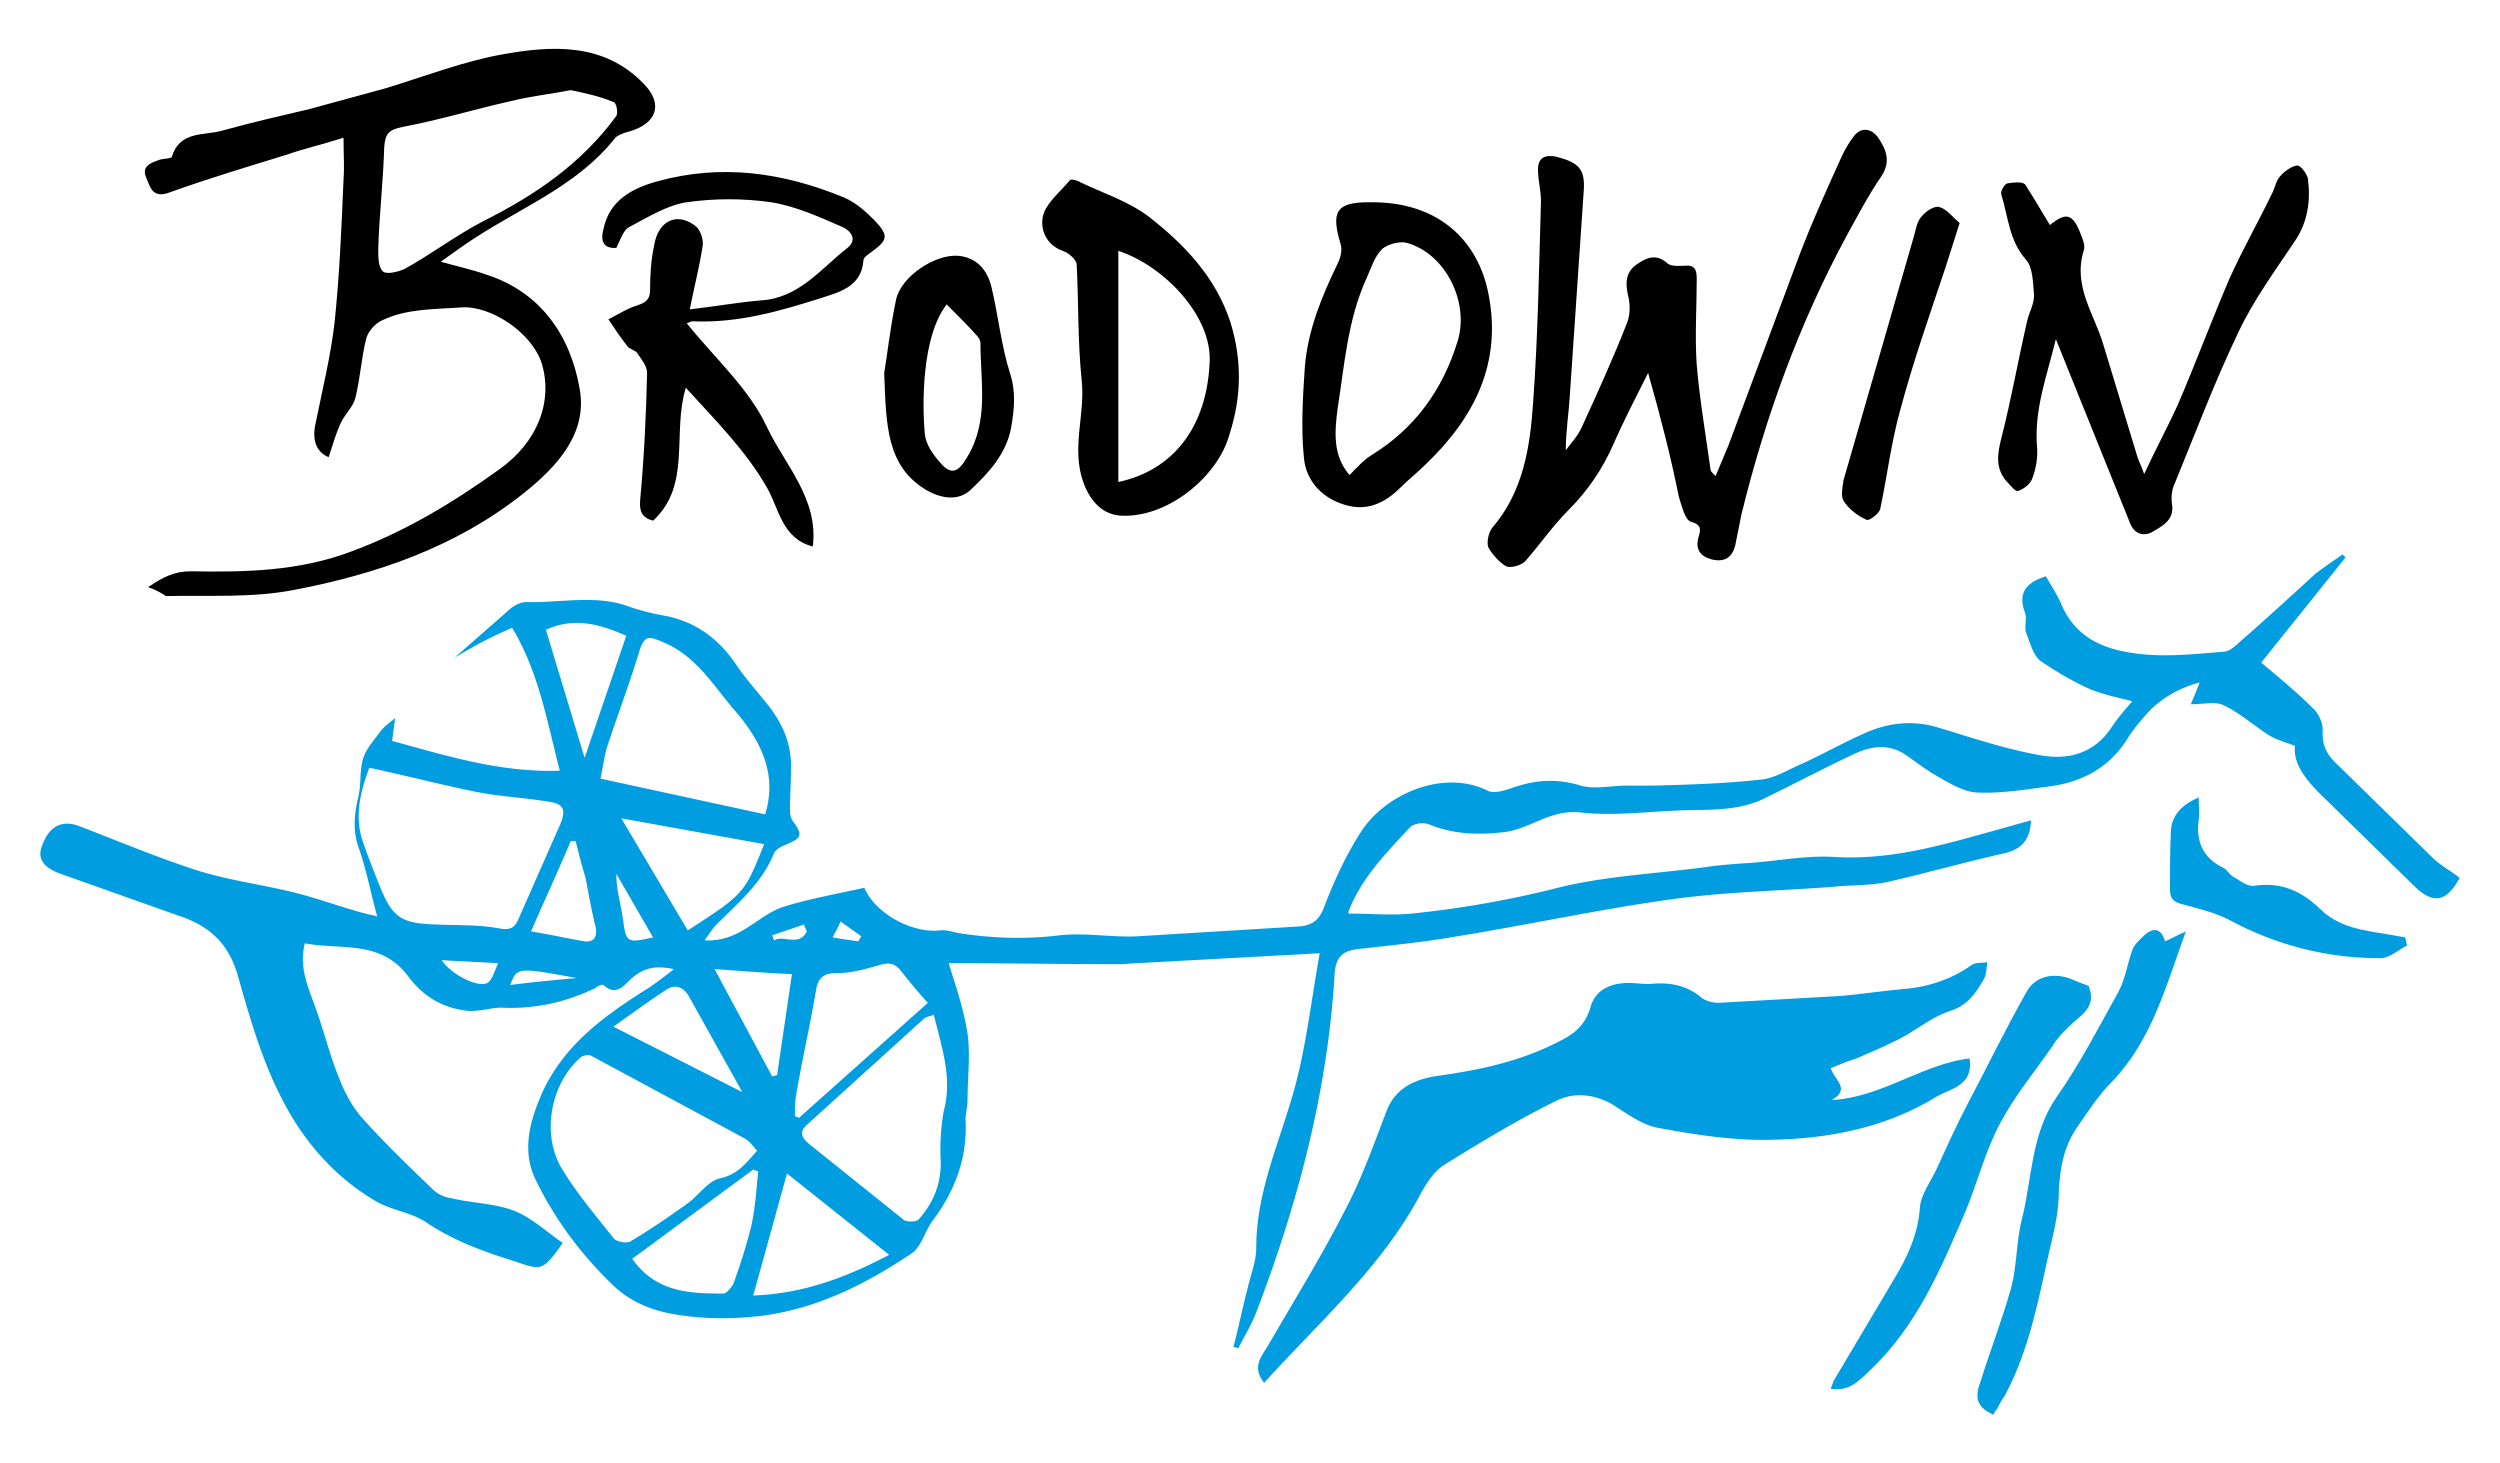
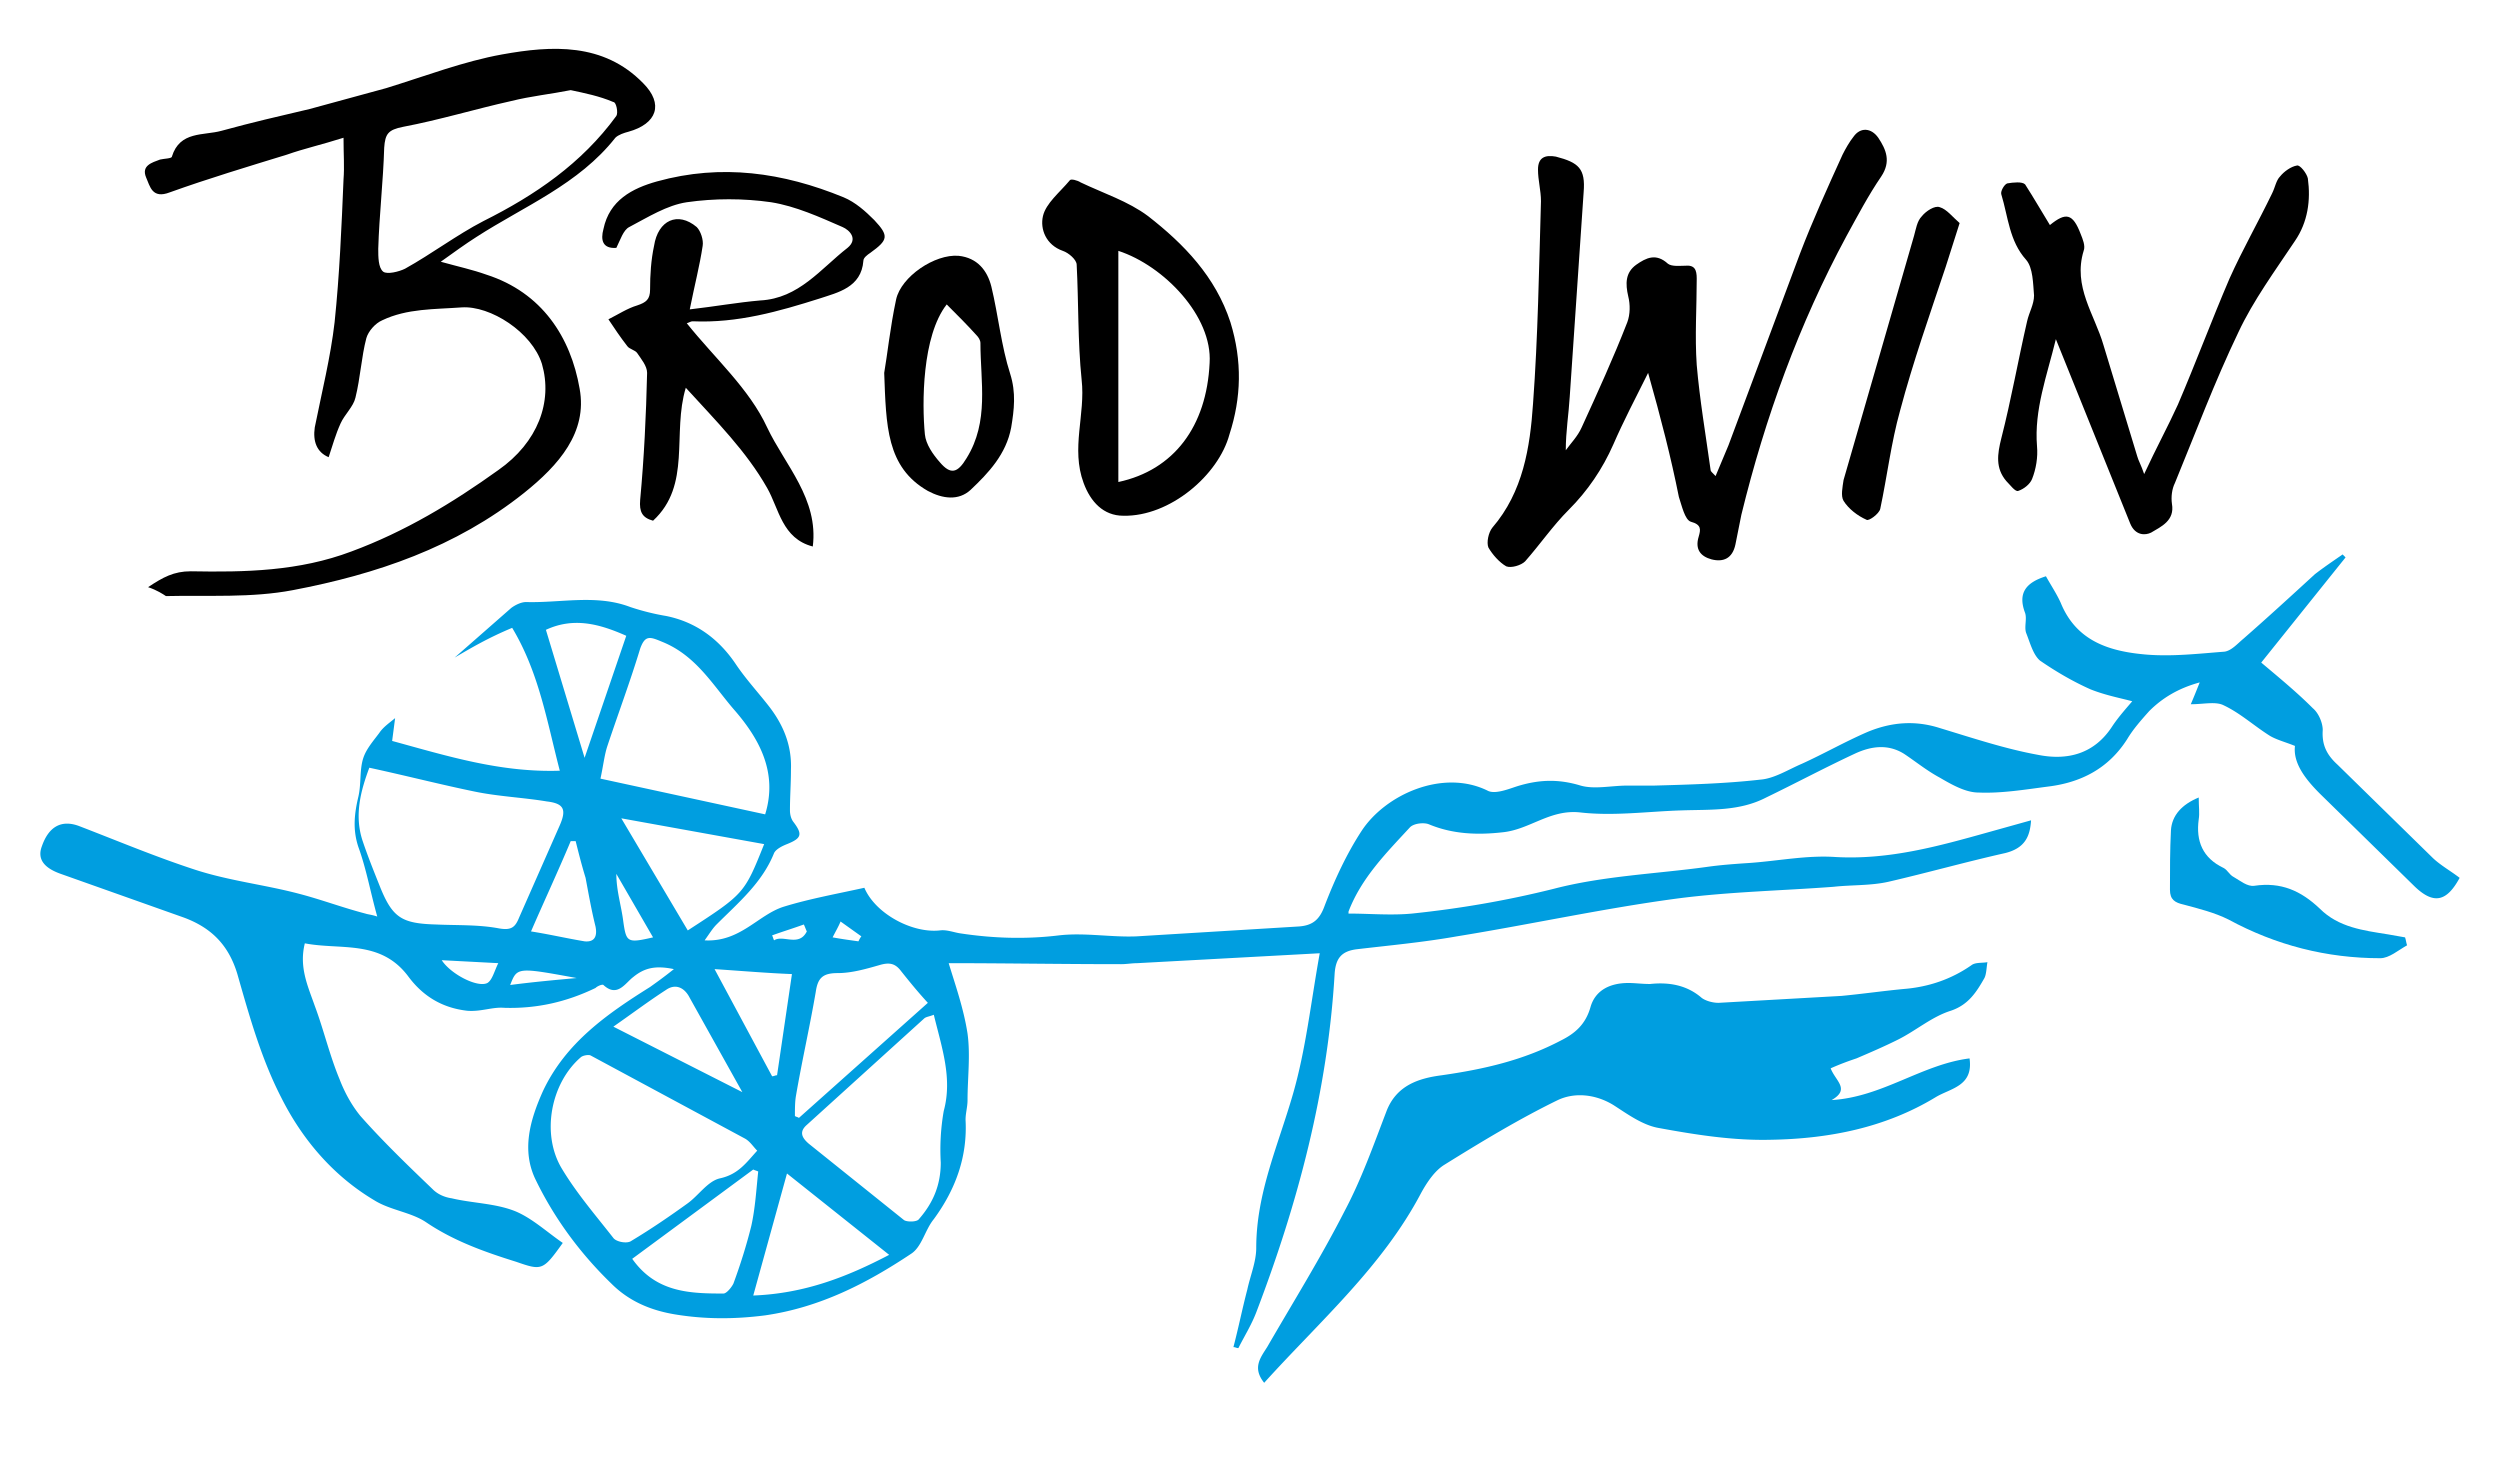
<svg xmlns="http://www.w3.org/2000/svg" width="100%" height="100%" viewBox="0 0 820 480" fill-rule="evenodd" stroke-linejoin="round" stroke-miterlimit="2">
  <style>.B{fill-rule:nonzero}.C{fill:#009ee0}</style>
  <path d="M149.12 215.694l18.548-16.269c1.302-.976 3.254-1.953 4.881-1.953 11.389.326 23.104-2.603 34.167 1.627 3.905 1.301 7.811 2.278 11.715 2.93 9.763 1.952 17.247 7.484 22.779 15.618 3.254 4.881 7.158 9.112 10.737 13.667 4.883 6.183 7.811 13.016 7.485 21.151 0 4.555-.325 8.786-.325 13.342 0 1.301.325 2.603.976 3.58 3.253 4.231 2.928 5.532-1.952 7.484-1.627.651-3.58 1.627-4.231 2.928-3.905 9.762-11.715 16.271-18.874 23.43-1.301 1.301-2.277 2.928-3.904 5.206 11.715.651 17.572-8.46 26.033-11.064s17.571-4.23 26.358-6.183c3.579 8.461 15.618 14.969 24.731 13.993 2.276-.325 4.555.651 6.833.976 10.737 1.628 21.477 1.952 32.214.651 8.46-.976 16.921.651 25.382.325l53.366-3.253c4.556-.325 6.834-2.278 8.461-6.835 3.254-8.459 7.159-16.92 12.039-24.405 7.81-12.039 26.683-20.5 41.326-13.341 2.278 1.302 6.509-.326 9.437-1.301 7.16-2.279 13.668-2.605 21.151-.326 4.557 1.301 10.088 0 15.295 0h8.785c11.715-.326 23.43-.652 34.819-1.953 4.556-.326 9.111-3.254 13.667-5.206 7.159-3.253 13.992-7.158 21.476-10.414 7.81-3.253 15.619-3.903 23.756-1.301 10.737 3.254 21.476 6.835 32.214 8.786 9.763 1.953 18.548-.324 24.406-9.437 1.952-2.928 4.555-5.856 6.507-8.134-3.579-.977-8.786-1.952-13.666-3.905-5.857-2.604-11.389-5.857-16.596-9.436-2.278-1.953-3.254-5.858-4.555-9.112-.652-1.952.325-4.556-.326-6.508-2.604-6.834.651-10.088 6.833-12.039 1.628 2.928 3.581 5.856 4.882 8.785 5.206 12.69 16.269 15.944 28.31 16.921 8.459.651 16.921-.326 25.38-.977 2.278-.324 4.231-2.603 6.184-4.229 7.809-6.835 15.619-13.993 23.429-21.152 2.928-2.278 5.857-4.231 9.111-6.508l.976.976-27.659 34.494c6.183 5.205 11.714 9.76 16.921 14.968 1.952 1.627 3.253 4.88 3.253 7.159-.324 4.88 1.303 8.134 4.882 11.389l30.913 30.262c2.603 2.603 6.183 4.555 9.112 6.834-4.23 7.809-8.461 8.785-14.644 2.929l-31.238-30.588c-4.882-4.883-8.786-10.088-8.135-15.62-3.254-1.301-5.858-1.953-8.135-3.254-5.207-3.255-9.762-7.484-15.294-10.088-2.604-1.301-6.508-.325-10.739-.325.977-2.279 1.627-3.906 2.929-7.159-7.158 1.952-12.366 5.206-16.595 9.437-2.604 2.929-5.208 5.857-7.16 9.111-6.181 9.762-15.294 14.318-26.032 15.62-7.484.975-15.294 2.278-22.778 1.952-4.231 0-8.786-2.604-12.69-4.88-4.231-2.279-7.811-5.208-11.715-7.81-5.207-3.256-10.739-2.604-16.27 0-9.763 4.554-19.525 9.76-28.961 14.317-8.786 4.556-18.223 3.905-27.659 4.23-11.064.326-22.453 1.953-33.518.652-9.761-.977-16.27 5.532-25.055 6.507-8.461.977-16.597.652-24.406-2.604-1.628-.65-4.881-.324-6.183.977-7.809 8.46-15.945 16.596-20.174 27.659v.651c6.833 0 13.992.652 20.826 0 15.618-1.627 30.912-4.231 46.532-8.135 16.27-4.231 33.516-4.881 50.111-7.159 4.557-.651 9.113-.975 13.993-1.301 9.437-.652 18.874-2.604 28.311-1.953 17.572.976 33.842-3.579 50.111-8.135l13.994-3.905c-.326 5.206-1.953 9.111-8.461 10.738-13.017 2.929-25.707 6.509-38.398 9.437-5.857 1.302-12.04.977-17.898 1.628-17.246 1.301-34.492 1.626-51.738 3.905-24.081 3.253-47.835 8.46-71.914 12.364-11.064 1.953-21.803 2.928-32.867 4.231-4.88.65-6.832 2.928-7.158 8.134-2.279 38.398-12.041 75.17-25.707 110.964-1.628 4.23-3.904 7.81-5.857 11.713-.652 0-.977-.324-1.627-.324 1.627-6.183 2.928-12.692 4.555-18.873.977-4.556 2.929-9.113 2.929-13.668 0-17.897 7.159-33.516 12.039-50.437 4.231-14.644 5.858-29.938 8.787-46.208l-59.875 3.254c-1.627 0-3.579.326-5.206.326-19.525 0-38.724-.326-56.62-.326 1.952 6.508 4.88 14.644 6.182 23.104.976 7.159 0 14.642 0 21.802 0 2.278-.651 4.23-.651 6.508.651 12.04-3.253 22.779-10.412 32.541-2.929 3.579-3.905 9.111-7.484 11.389-14.644 9.762-29.939 17.572-47.835 20.175-10.088 1.301-19.85 1.301-29.611-.326-7.81-1.301-14.97-4.229-20.826-10.087-10.089-9.762-18.55-21.151-24.731-33.841-4.882-9.763-1.953-19.851 2.277-29.288 7.484-15.943 21.151-25.381 35.144-34.168 2.278-1.626 4.555-3.253 7.81-5.856-6.183-1.302-9.762-.326-13.342 2.603-2.604 1.952-5.207 6.833-9.762 2.604-.326-.326-1.952.324-2.604.975-9.436 4.557-19.198 6.833-29.937 6.509-3.904-.325-7.484 1.302-12.039.976-8.786-.976-14.97-5.206-19.525-11.389-9.11-12.041-22.126-8.46-33.841-10.739-1.953 7.811.975 13.992 3.254 20.501 2.928 7.81 4.88 16.27 8.135 24.079 1.627 4.231 3.905 8.461 6.833 12.041 7.484 8.46 15.619 16.269 23.755 24.08 1.627 1.626 3.904 2.603 6.182 2.928 6.834 1.628 14.318 1.628 20.826 4.23 5.532 2.278 10.413 6.834 15.62 10.413-6.509 9.112-6.834 9.112-15.295 6.182-10.412-3.254-20.5-6.833-29.611-13.016-4.882-3.253-11.715-3.905-16.921-7.159-13.667-8.135-23.755-20.174-30.589-33.841-6.508-12.691-10.413-26.683-14.317-40.351-2.928-9.761-8.786-15.293-17.571-18.548l-40.351-14.317c-5.532-1.952-7.81-4.882-6.183-9.111 2.278-6.509 6.508-8.787 12.366-6.509 12.69 4.882 25.056 10.088 38.072 14.319 11.064 3.58 22.779 4.881 33.842 7.809 7.484 1.952 14.317 4.556 21.802 6.508.976.326 1.952.326 3.904.976-2.277-8.135-3.579-15.618-6.182-22.778-1.953-5.856-1.301-11.064 0-16.596.976-4.231.325-8.786 1.627-12.69.976-2.928 3.254-5.532 5.207-8.136 1.301-1.952 3.254-3.254 5.206-4.88l-.975 7.484c17.896 4.881 35.468 10.412 54.991 9.762-4.229-16.27-6.833-32.215-15.618-46.858-7.81 3.254-13.341 6.508-18.874 9.761zm-27.984 36.12c-2.929 7.81-4.881 15.62-2.278 23.756 1.627 4.88 3.579 9.762 5.532 14.643 4.231 10.737 7.159 12.69 18.548 13.016 7.158.326 13.993 0 20.825 1.301 3.905.651 5.207-.325 6.51-3.58l13.339-30.262c2.279-5.206 1.303-7.159-4.229-7.81-7.809-1.301-15.945-1.627-23.755-3.254-11.063-2.278-22.452-5.206-34.492-7.81zm127.232 125.607c-1.301-1.302-2.278-2.929-3.904-3.905L193.7 346.182c-.651-.326-2.602 0-3.254.651-9.762 8.459-13.015 25.057-6.182 36.446 4.881 8.134 11.063 15.294 16.921 22.778.976 1.301 4.556 1.952 5.857.975 6.509-3.904 12.691-8.135 18.548-12.364 3.579-2.604 6.508-7.16 10.413-8.136 6.182-1.301 8.786-5.206 12.365-9.111zm2.604-110.313c4.231-13.667-1.953-24.73-9.762-33.841-7.159-8.136-12.691-18.222-24.08-22.779-3.905-1.627-5.531-2.277-7.158 2.278-3.256 10.738-7.16 21.152-10.74 31.89-.975 2.928-1.301 6.183-2.278 10.737l54.018 11.715zm55.319 65.732c-1.628.651-2.604.651-3.255 1.302l-38.397 34.818c-2.604 2.278-1.628 4.231.65 6.183l31.24 25.057c.975.649 4.229.649 4.88-.326 4.556-5.206 7.159-11.064 7.159-18.548a73.97 73.97 0 0 1 .977-16.921c2.928-10.74-.652-20.826-3.254-31.565zm-1.953-3.905c-3.58-3.905-6.182-7.159-8.786-10.412-1.953-2.604-3.905-2.93-7.159-1.953-4.556 1.302-9.111 2.604-13.667 2.604-4.88 0-6.507 1.626-7.159 6.181-1.952 11.39-4.556 22.779-6.508 34.168-.325 1.953-.325 4.231-.325 6.509.325.325.976.325 1.301.65l42.303-37.747zm-57.271 95.995c16.921-.651 30.914-6.183 44.58-13.341l-33.516-26.684-11.064 40.025zm3.579-148.059l-46.858-8.461 21.802 36.771c18.548-12.04 18.548-12.04 25.056-28.31zM207.368 412.89c7.81 11.063 18.873 11.389 29.937 11.389.977 0 2.604-1.953 3.253-3.254 2.279-6.183 4.231-12.366 5.858-18.873 1.302-5.858 1.627-11.715 2.278-17.898-.651-.326-.976-.326-1.627-.652l-39.699 29.288zm-15.62-164.329l13.667-40.025c-8.785-3.905-17.246-6.183-26.358-1.952l12.691 41.977zm51.74 109.661l-17.247-30.914c-1.627-3.254-4.556-4.881-7.81-2.602-5.531 3.579-10.738 7.484-17.246 12.039l42.303 21.477zm-9.111-40.35l18.873 35.144c.65 0 .976-.326 1.627-.326l4.881-33.192c-8.136-.324-15.62-.975-25.381-1.626zm-45.557-41.977h-1.627c-4.23 10.087-8.787 19.849-13.017 29.612 6.183.976 11.715 2.278 17.572 3.253 3.253.326 4.231-1.627 3.579-4.88-1.301-5.208-2.278-10.739-3.254-15.945-1.301-4.231-2.277-8.136-3.253-12.04zm25.381 31.564l-12.04-20.826c0 5.532 1.627 10.412 2.278 15.62.976 6.833 1.302 7.158 9.762 5.206zm-50.763 8.46l-18.548-.975c2.928 4.554 11.715 9.11 14.969 7.483 1.627-.976 2.277-3.904 3.579-6.508zm3.905 7.16c7.484-.977 14.642-1.628 21.802-2.279-19.524-3.578-19.524-3.578-21.802 2.279zM281.56 308.76c.324-.651.65-1.301.976-1.627l-6.833-4.88c-.652 1.627-1.627 3.254-2.604 5.206 3.579.65 6.183.976 8.461 1.301zm-16.921-3.253c-.325-.651-.651-1.627-.977-2.278-3.579 1.301-6.832 2.278-10.412 3.579.324.651.324.977.65 1.627 2.93-1.952 8.135 2.278 10.739-2.928zm335.817 44.905c1.627 4.231 6.507 6.833.325 10.413 16.596-.976 29.612-11.714 45.232-13.667 1.301 9.112-6.184 9.763-11.064 12.691-16.597 10.088-35.145 13.667-54.018 13.993-12.365.324-24.731-1.627-37.096-3.905-5.206-.977-10.087-4.557-14.642-7.485-5.857-3.579-12.692-4.23-18.223-1.627-12.691 6.182-25.057 13.667-37.096 21.151-3.254 1.952-5.857 5.857-7.81 9.437-12.69 24.081-33.191 41.977-51.414 62.151-3.905-4.88-1.301-8.134.976-11.713 8.46-14.644 17.571-29.287 25.382-44.581 5.531-10.412 9.436-21.476 13.667-32.54 3.253-8.786 10.738-11.065 18.222-12.04 13.667-1.953 26.683-4.881 39.049-11.389 4.555-2.278 8.134-5.206 9.763-11.063 1.627-5.532 6.507-7.811 12.364-7.811 2.279 0 4.556.326 7.159.326 6.183-.651 12.04.326 16.921 4.555 1.302.977 3.579 1.627 5.532 1.627l40.35-2.277c6.833-.651 13.668-1.628 20.501-2.278 8.135-.652 15.619-3.254 22.126-7.81 1.303-.977 3.58-.651 5.208-.977-.326 1.953-.326 3.905-.977 5.207-2.602 4.555-5.206 8.786-11.064 10.739-6.183 1.952-11.389 6.508-17.246 9.436-4.555 2.279-9.111 4.231-13.667 6.183-2.928.976-5.532 1.953-8.46 3.254z" class="B C" />
  <path d="M48.571 192.592c4.88-3.255 8.459-5.208 13.992-5.208 17.897.326 35.469 0 52.716-6.507 17.571-6.509 33.19-15.945 48.159-26.684 13.016-9.11 17.898-22.452 14.318-34.818-3.254-10.412-16.921-19.198-26.357-18.548-8.787.651-17.898.326-26.034 4.231-2.276.975-4.555 3.579-5.206 5.857-1.627 6.183-1.952 13.016-3.579 19.525-.651 2.928-3.579 5.531-4.88 8.459-1.629 3.58-2.604 7.159-3.906 11.064-3.905-1.626-5.207-5.206-4.555-9.762 2.277-11.39 5.205-23.103 6.508-34.492 1.627-15.62 2.277-31.24 2.928-46.86.326-4.229 0-8.133 0-13.665-7.159 2.276-13.016 3.579-18.548 5.532-12.69 3.904-25.708 7.809-38.398 12.364-5.857 2.279-6.507-1.952-7.809-4.88-1.627-3.906 1.952-4.882 4.555-5.858 1.301-.325 3.906-.325 3.906-.976 2.602-8.461 10.411-6.834 16.269-8.461 9.437-2.603 19.199-4.881 28.962-7.158l25.056-6.835c12.69-3.904 25.38-8.785 38.071-11.063 16.271-2.928 33.192-3.905 46.208 9.437 6.833 6.833 4.556 13.341-4.881 15.945-1.302.324-3.254.976-4.23 1.953-12.04 15.294-29.937 22.452-45.557 32.539-3.579 2.279-7.159 4.882-11.714 8.135 5.857 1.627 10.413 2.605 14.968 4.231 18.223 5.857 27.66 20.5 30.588 37.421 2.604 14.317-6.833 25.057-18.222 34.168-22.453 17.897-48.486 26.683-75.819 31.89-13.668 2.603-27.661 1.626-41.652 1.952-.977-.651-2.929-1.952-5.857-2.928zM187.193 29.564c-6.509 1.301-13.017 1.952-19.525 3.579-11.714 2.604-23.429 6.183-35.469 8.461-4.881.976-5.857 2.277-6.182 6.834-.326 11.063-1.627 22.126-1.953 33.19 0 2.604 0 6.183 1.627 7.484 1.301.977 5.206 0 7.159-.975 8.787-4.882 16.921-11.063 25.708-15.62 16.92-8.46 32.214-18.873 43.603-34.493.651-.975 0-4.555-.976-4.555-4.555-1.953-9.437-2.93-13.992-3.905zm353.389 92.74c-4.23 8.46-8.136 15.945-11.389 23.428-3.581 8.136-8.461 15.295-14.644 21.477-5.206 5.207-9.437 11.39-14.318 16.921-1.301 1.302-4.556 2.279-6.183 1.627-2.278-1.301-4.555-3.904-5.857-6.182-.65-1.627 0-4.881 1.302-6.508 10.087-11.715 12.365-26.357 13.342-40.676 1.627-22.127 1.951-44.254 2.602-66.382 0-3.578-.975-6.834-.975-10.413 0-3.905 2.277-4.88 5.857-4.23 7.485 1.952 9.761 3.904 9.112 11.714l-4.557 67.034c-.325 5.532-1.301 11.389-1.301 17.571 1.627-2.276 3.905-4.555 5.206-7.484 5.206-11.39 10.414-22.779 14.969-34.492.977-2.604.977-5.857.325-8.461-.977-4.231-.977-7.81 2.604-10.412 3.254-2.279 6.507-3.906 10.412-.326 1.301.975 3.905.65 5.532.65 3.254-.324 3.905 1.303 3.905 4.231 0 9.436-.651 18.873 0 28.31.977 11.389 2.929 22.778 4.556 34.492 0 .326.324.652 1.627 1.953l4.23-10.088 23.429-62.803c4.231-11.064 9.111-21.801 13.993-32.539.975-1.953 2.278-4.231 3.579-5.858 2.278-3.254 5.857-2.929 8.136.326 2.602 3.905 4.229 7.809.975 12.69-4.23 6.183-7.809 13.016-11.389 19.525-15.62 28.96-26.683 59.548-34.493 91.437l-1.952 9.763c-.976 4.556-3.906 5.857-7.811 4.88-3.579-.975-5.531-3.253-4.229-7.484.65-2.276.976-3.905-2.603-4.88-1.953-.652-2.928-5.207-3.905-8.136-2.603-13.016-5.858-25.706-10.087-40.675zm-314.341-20.826c8.46-.977 15.62-2.278 23.104-2.929 12.69-.65 19.849-10.412 28.636-17.246 3.579-2.928.65-5.856-1.628-6.834-7.485-3.253-15.294-6.833-23.428-8.135-9.112-1.301-18.548-1.301-27.661 0-6.507.977-12.69 4.882-18.873 8.135-1.952.978-2.928 4.231-4.23 6.834-4.556.325-5.207-2.603-4.23-6.182 1.953-9.437 9.437-13.342 17.572-15.62 21.15-5.857 41.327-2.928 61.175 5.206 3.905 1.627 7.159 4.556 10.088 7.484 4.881 5.208 4.555 6.509-1.301 10.739-.977.651-2.278 1.627-2.278 2.603-.651 8.786-8.461 10.413-14.319 12.366-13.341 4.229-27.007 8.134-41.651 7.485-.65 0-.976.325-1.953.649 9.113 11.389 20.502 21.477 26.358 34.168 5.857 12.366 16.923 23.43 14.97 39.049-10.088-2.603-11.065-12.366-14.97-19.199-6.833-12.04-16.596-21.802-26.682-32.867-4.557 14.969 1.953 31.89-10.739 43.605-3.58-.976-4.555-2.928-4.229-6.833 1.301-13.993 1.95-27.66 2.276-41.652 0-2.278-1.952-4.556-3.254-6.509-.651-.975-2.603-1.301-3.253-2.278-2.278-2.928-4.23-5.856-6.183-8.785 3.254-1.627 6.183-3.579 9.436-4.555 2.928-.977 4.231-1.952 4.231-5.207 0-4.881.326-9.763 1.302-14.318 1.301-8.461 7.809-11.389 13.992-6.183 1.302 1.302 2.278 4.231 1.953 6.183-.977 6.508-2.604 12.691-4.231 20.826zm446.129-27.66c5.207-4.229 7.485-3.904 10.087 2.93.651 1.627 1.628 3.904.976 5.531-3.578 11.715 3.58 20.826 6.508 30.914l11.065 36.445c.324 1.302 1.301 2.929 2.277 5.857 3.905-8.46 7.81-15.619 11.065-22.778 5.856-13.666 11.063-27.659 16.921-41.326 4.229-9.437 9.436-18.548 13.991-27.985.977-1.952 1.301-4.231 2.604-5.532 1.301-1.627 3.579-3.254 5.531-3.58.976-.325 3.254 2.603 3.58 4.231.975 7.159 0 14.318-4.23 20.501-6.508 9.762-13.668 19.523-18.548 29.937-7.811 16.269-13.993 32.864-20.827 49.461-.975 1.953-1.301 4.555-.975 6.833.975 5.532-3.58 7.484-6.834 9.437-1.953.977-5.206.977-6.833-2.928l-24.405-60.525c-2.93 12.039-7.159 23.102-6.183 35.143.325 3.579-.326 7.484-1.627 10.737-.651 1.629-2.604 3.256-4.556 3.906-.976.325-2.603-1.953-3.906-3.254-3.578-4.231-2.928-8.785-1.626-13.993 3.253-12.69 5.532-25.706 8.461-38.396.65-2.93 2.278-5.532 2.278-8.462-.326-3.905-.326-9.111-2.603-11.715-5.532-6.181-5.858-13.991-8.136-21.475-.326-.977.977-3.254 1.952-3.58 1.953-.325 4.882-.651 5.858.326 2.929 4.555 5.531 9.111 8.135 13.34zm-303.927 95.344c-6.509 0-10.739-4.556-13.016-10.738-4.23-11.389.65-22.453-.651-33.842-1.301-12.691-.977-25.382-1.627-37.746 0-1.629-2.604-3.906-4.557-4.557-5.531-1.952-7.483-7.158-6.507-11.389s5.532-7.81 8.786-11.715c.326-.65 2.604 0 3.579.652 7.484 3.579 15.62 6.182 22.127 11.063 11.715 9.112 22.128 19.851 27.009 34.819 3.905 12.691 3.579 24.731-.326 36.77-3.578 13.341-19.523 27.009-34.817 26.683zm-1.626-86.883v75.82c18.221-3.906 28.959-18.223 29.936-39.048.976-15.294-14.968-31.891-29.936-36.772z" class="B" />
-   <path d="M449.143 66.334c23.429-.325 35.794 13.342 39.048 29.938 4.556 22.779-4.555 40.675-20.5 55.969-2.604 2.604-5.532 4.88-8.136 7.485-4.88 4.88-10.412 7.809-17.245 6.182-8.136-1.952-13.993-7.809-14.644-15.945-.976-9.762-.326-19.849.326-29.611.976-12.04 5.531-23.104 10.737-33.842.977-1.953 1.628-4.556.977-6.508-3.253-10.739-1.301-13.668 9.437-13.668zm-6.508 89.486c2.277-2.278 4.555-4.88 7.159-6.507 14.317-8.787 23.428-21.477 28.31-37.422 3.905-12.691-3.905-28.636-16.597-32.215-2.276-.65-6.181.326-8.133 1.952-2.604 2.604-3.58 6.183-5.208 9.763-6.182 13.667-7.158 28.31-9.437 42.628-.975 7.808-1.627 15.294 3.906 21.801z" class="B" />
-   <path d="M600.456 455.517l.975-2.602 19.525-32.867c4.556-7.484 8.136-14.968 8.785-24.079.326-4.231 3.58-8.461 5.532-12.69 3.255-7.16 6.509-14.319 10.088-21.152 6.509-12.366 12.69-25.057 19.525-37.097 3.254-5.532 10.086-6.182 15.944-3.254l4.23 1.627c2.928 7.16-2.928 9.763-6.508 13.342-1.951 1.952-3.903 3.905-5.206 6.183-5.857 8.461-12.365 16.27-17.247 25.382s-7.484 19.523-11.389 28.96c-8.134 18.874-15.944 37.747-31.564 52.391-4.88 4.881-7.484 6.507-12.69 5.856zm53.366 8.461c-6.182-2.603-5.857-6.508-4.23-10.738 3.254-10.413 7.158-20.501 10.086-30.914 1.953-7.484 1.629-15.294 3.581-22.778 3.254-13.016 2.929-27.333 11.064-39.373 7.809-11.064 13.991-23.105 20.5-34.82 2.278-4.229 2.928-9.11 4.555-13.665.651-1.953 2.278-3.255 3.905-4.882 2.929-2.603 5.532-2.603 6.834 1.952 2.278-.975 3.905-1.952 6.833-3.253-6.508 17.896-11.063 35.468-24.079 49.136-4.557 4.555-8.136 10.087-11.715 15.294-4.231 6.182-5.532 13.342-5.858 20.825 0 6.834-1.627 13.342-3.254 20.175-3.579 15.946-6.508 31.89-14.317 46.533-.977 1.628-1.952 2.929-2.604 4.556-.65.651-.976 1.301-1.301 1.952z" class="C B" />
  <path d="M290.02 122.304c.977-5.531 1.952-14.968 3.905-24.079 1.627-7.484 12.69-14.97 20.5-14.319 6.183.651 9.437 4.882 10.74 10.088 2.276 9.437 3.253 19.523 6.181 28.636 1.952 6.181 1.303 11.713.326 17.571-1.627 8.787-7.484 14.968-13.342 20.5-3.905 3.58-9.111 2.93-13.992.326-13.667-7.81-13.667-21.476-14.318-38.723zm20.5-22.452c-8.134 10.412-8.134 32.539-7.158 42.627.325 3.253 2.603 6.509 4.882 9.111 3.579 4.23 5.856 3.579 8.785-1.301 7.484-12.04 4.554-25.057 4.554-37.747 0-.977-.649-1.953-1.301-2.603-2.928-3.254-6.182-6.508-9.762-10.087zm332.238-26.684l-4.555 14.317c-5.206 15.62-10.738 31.24-14.969 47.184-2.929 10.414-4.23 21.477-6.509 32.215-.325 1.627-3.904 4.231-4.555 3.579-2.928-1.301-5.856-3.579-7.483-6.182-.978-1.627-.326-4.555 0-6.834l23.102-80.048c.651-2.278.977-4.882 2.604-6.509 1.301-1.627 4.231-3.579 5.858-2.928 2.277.65 4.23 3.254 6.507 5.206z" class="B" />
  <path d="M721.181 261.577c0 2.929.325 5.206 0 7.158-.977 7.16 1.301 12.692 8.135 15.946 1.301.651 1.953 2.278 3.254 2.928 2.278 1.303 4.555 3.255 6.833 2.929 8.787-1.302 15.294 1.627 21.477 7.484 6.183 6.183 14.317 7.159 22.452 8.461l5.532.976c.326.976.326 1.627.652 2.602-2.93 1.629-5.858 4.231-8.787 4.231-17.571 0-34.168-4.231-49.786-12.69-4.557-2.278-9.762-3.58-14.643-4.882-2.93-.65-4.556-1.627-4.556-4.88 0-6.508 0-13.017.325-19.525.326-4.881 3.58-8.46 9.112-10.738z" class="B C" />
</svg>